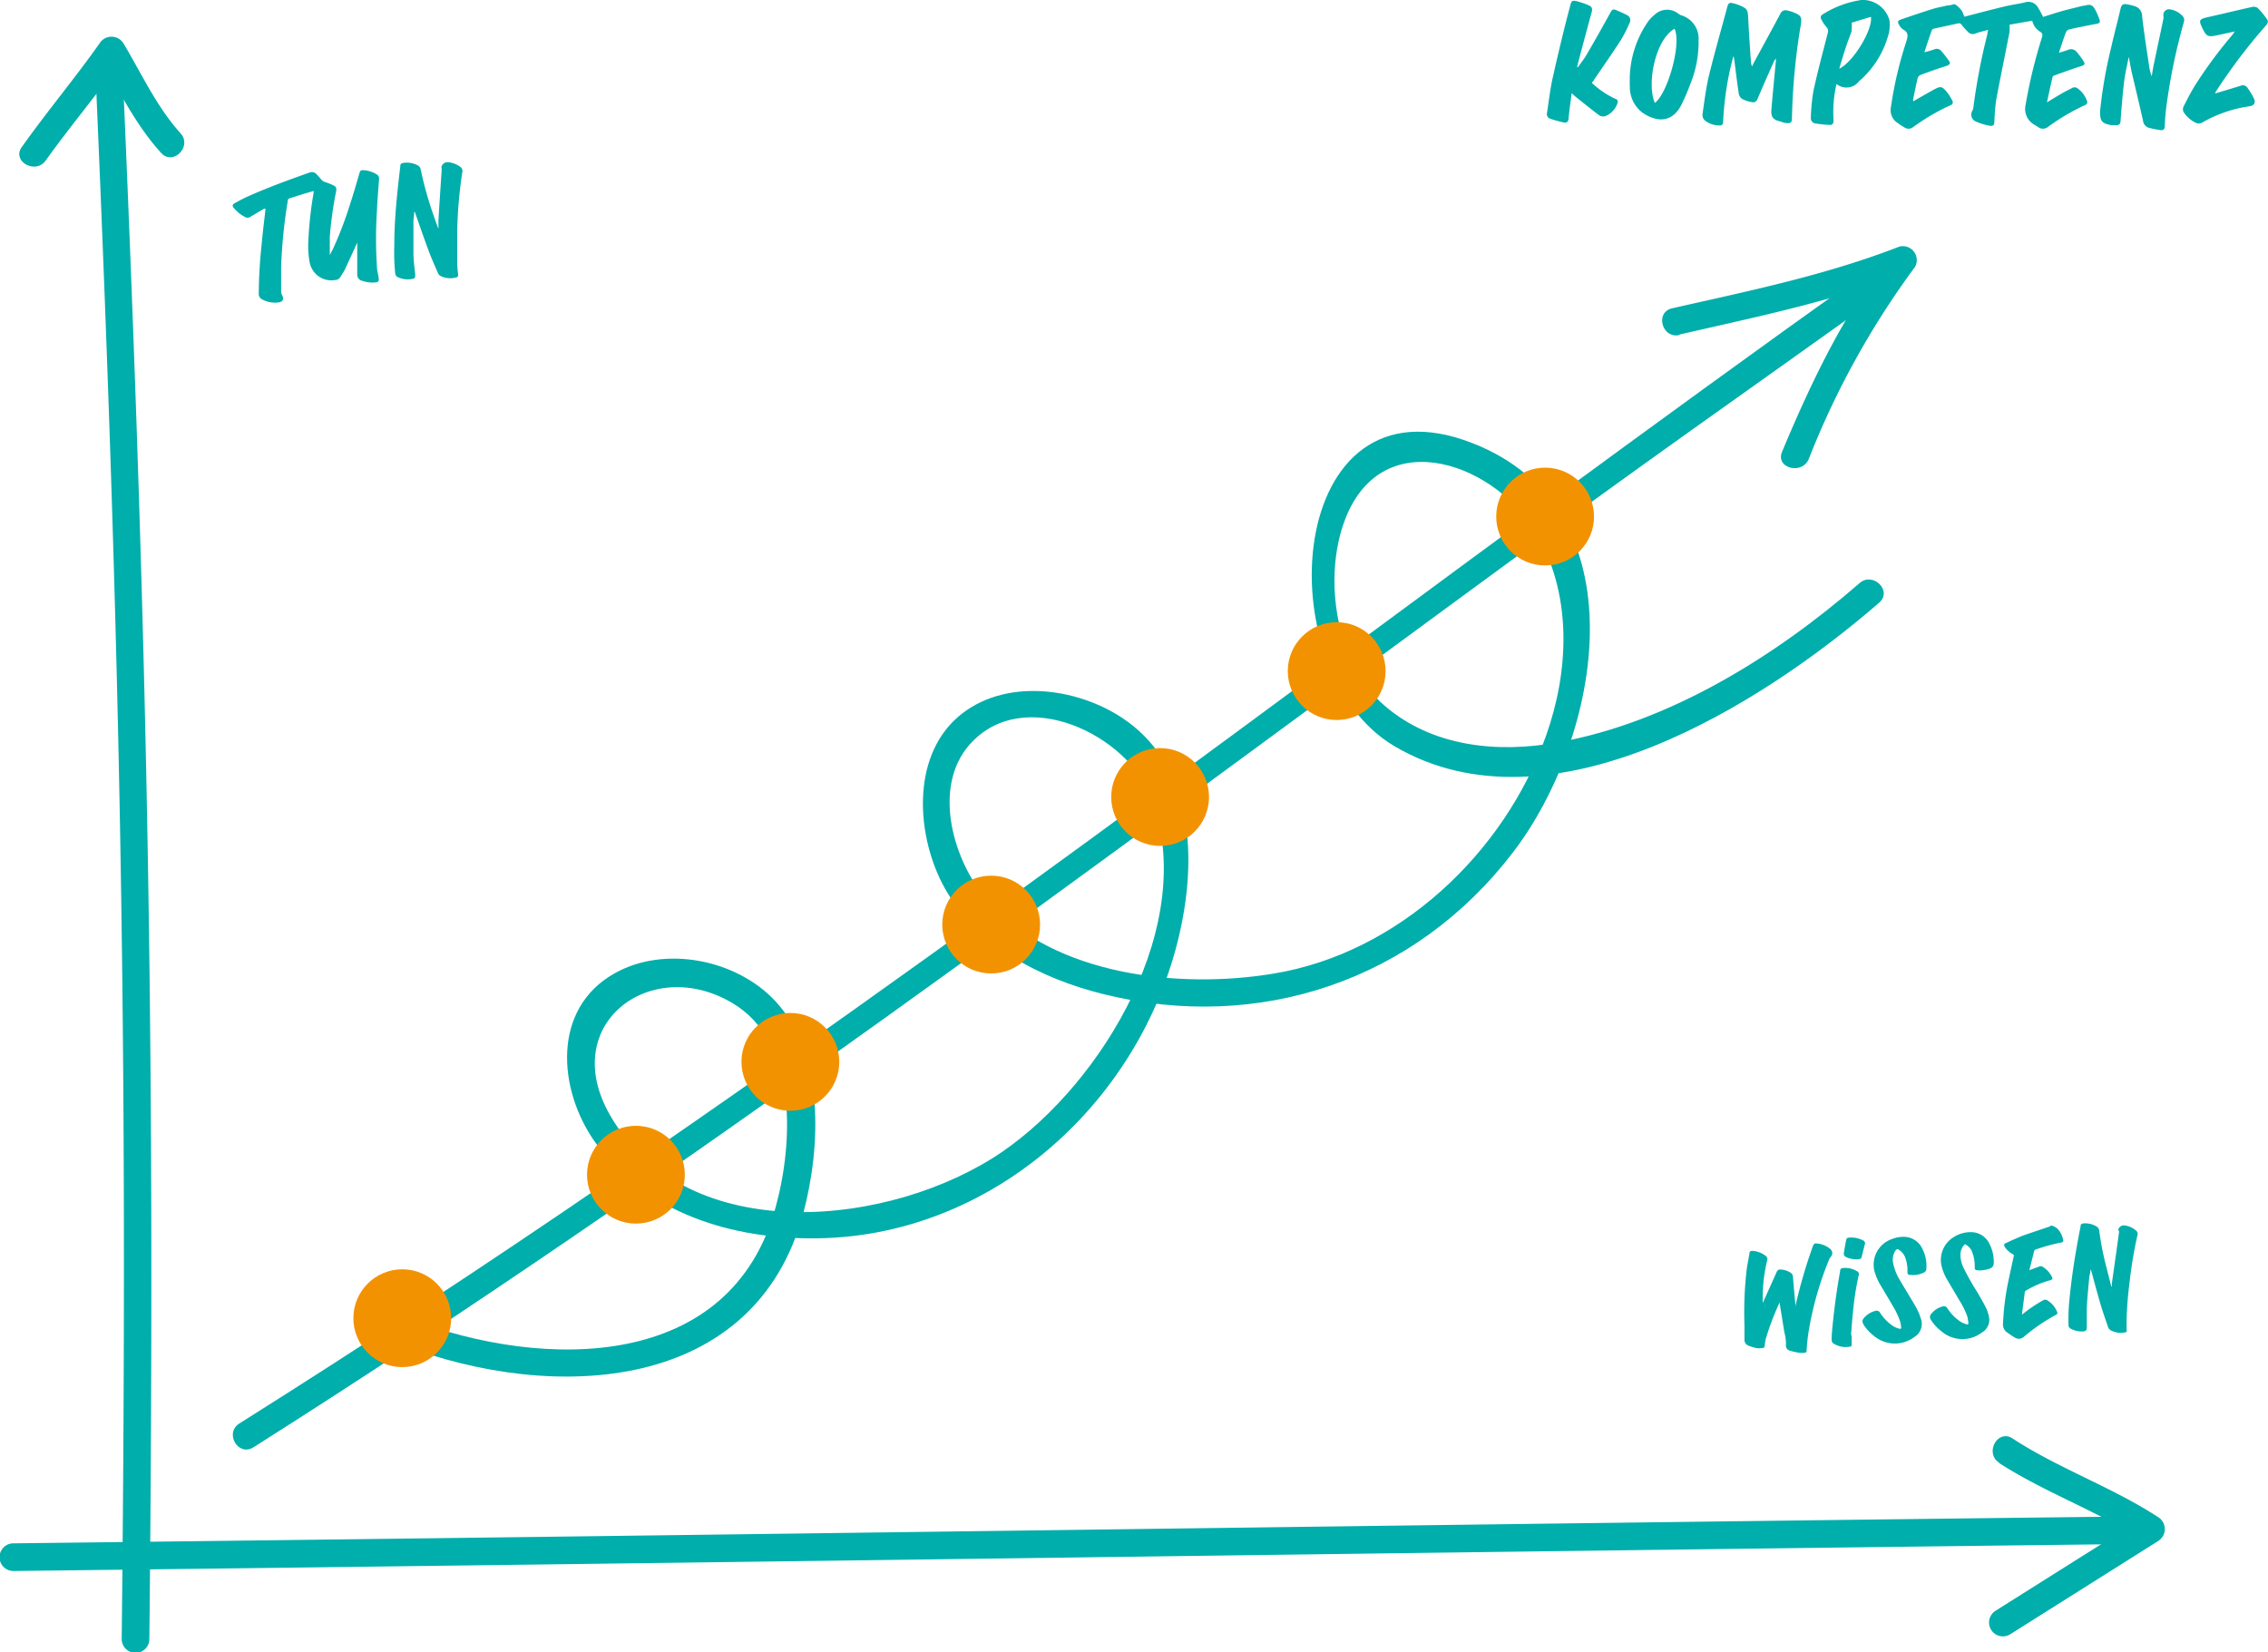
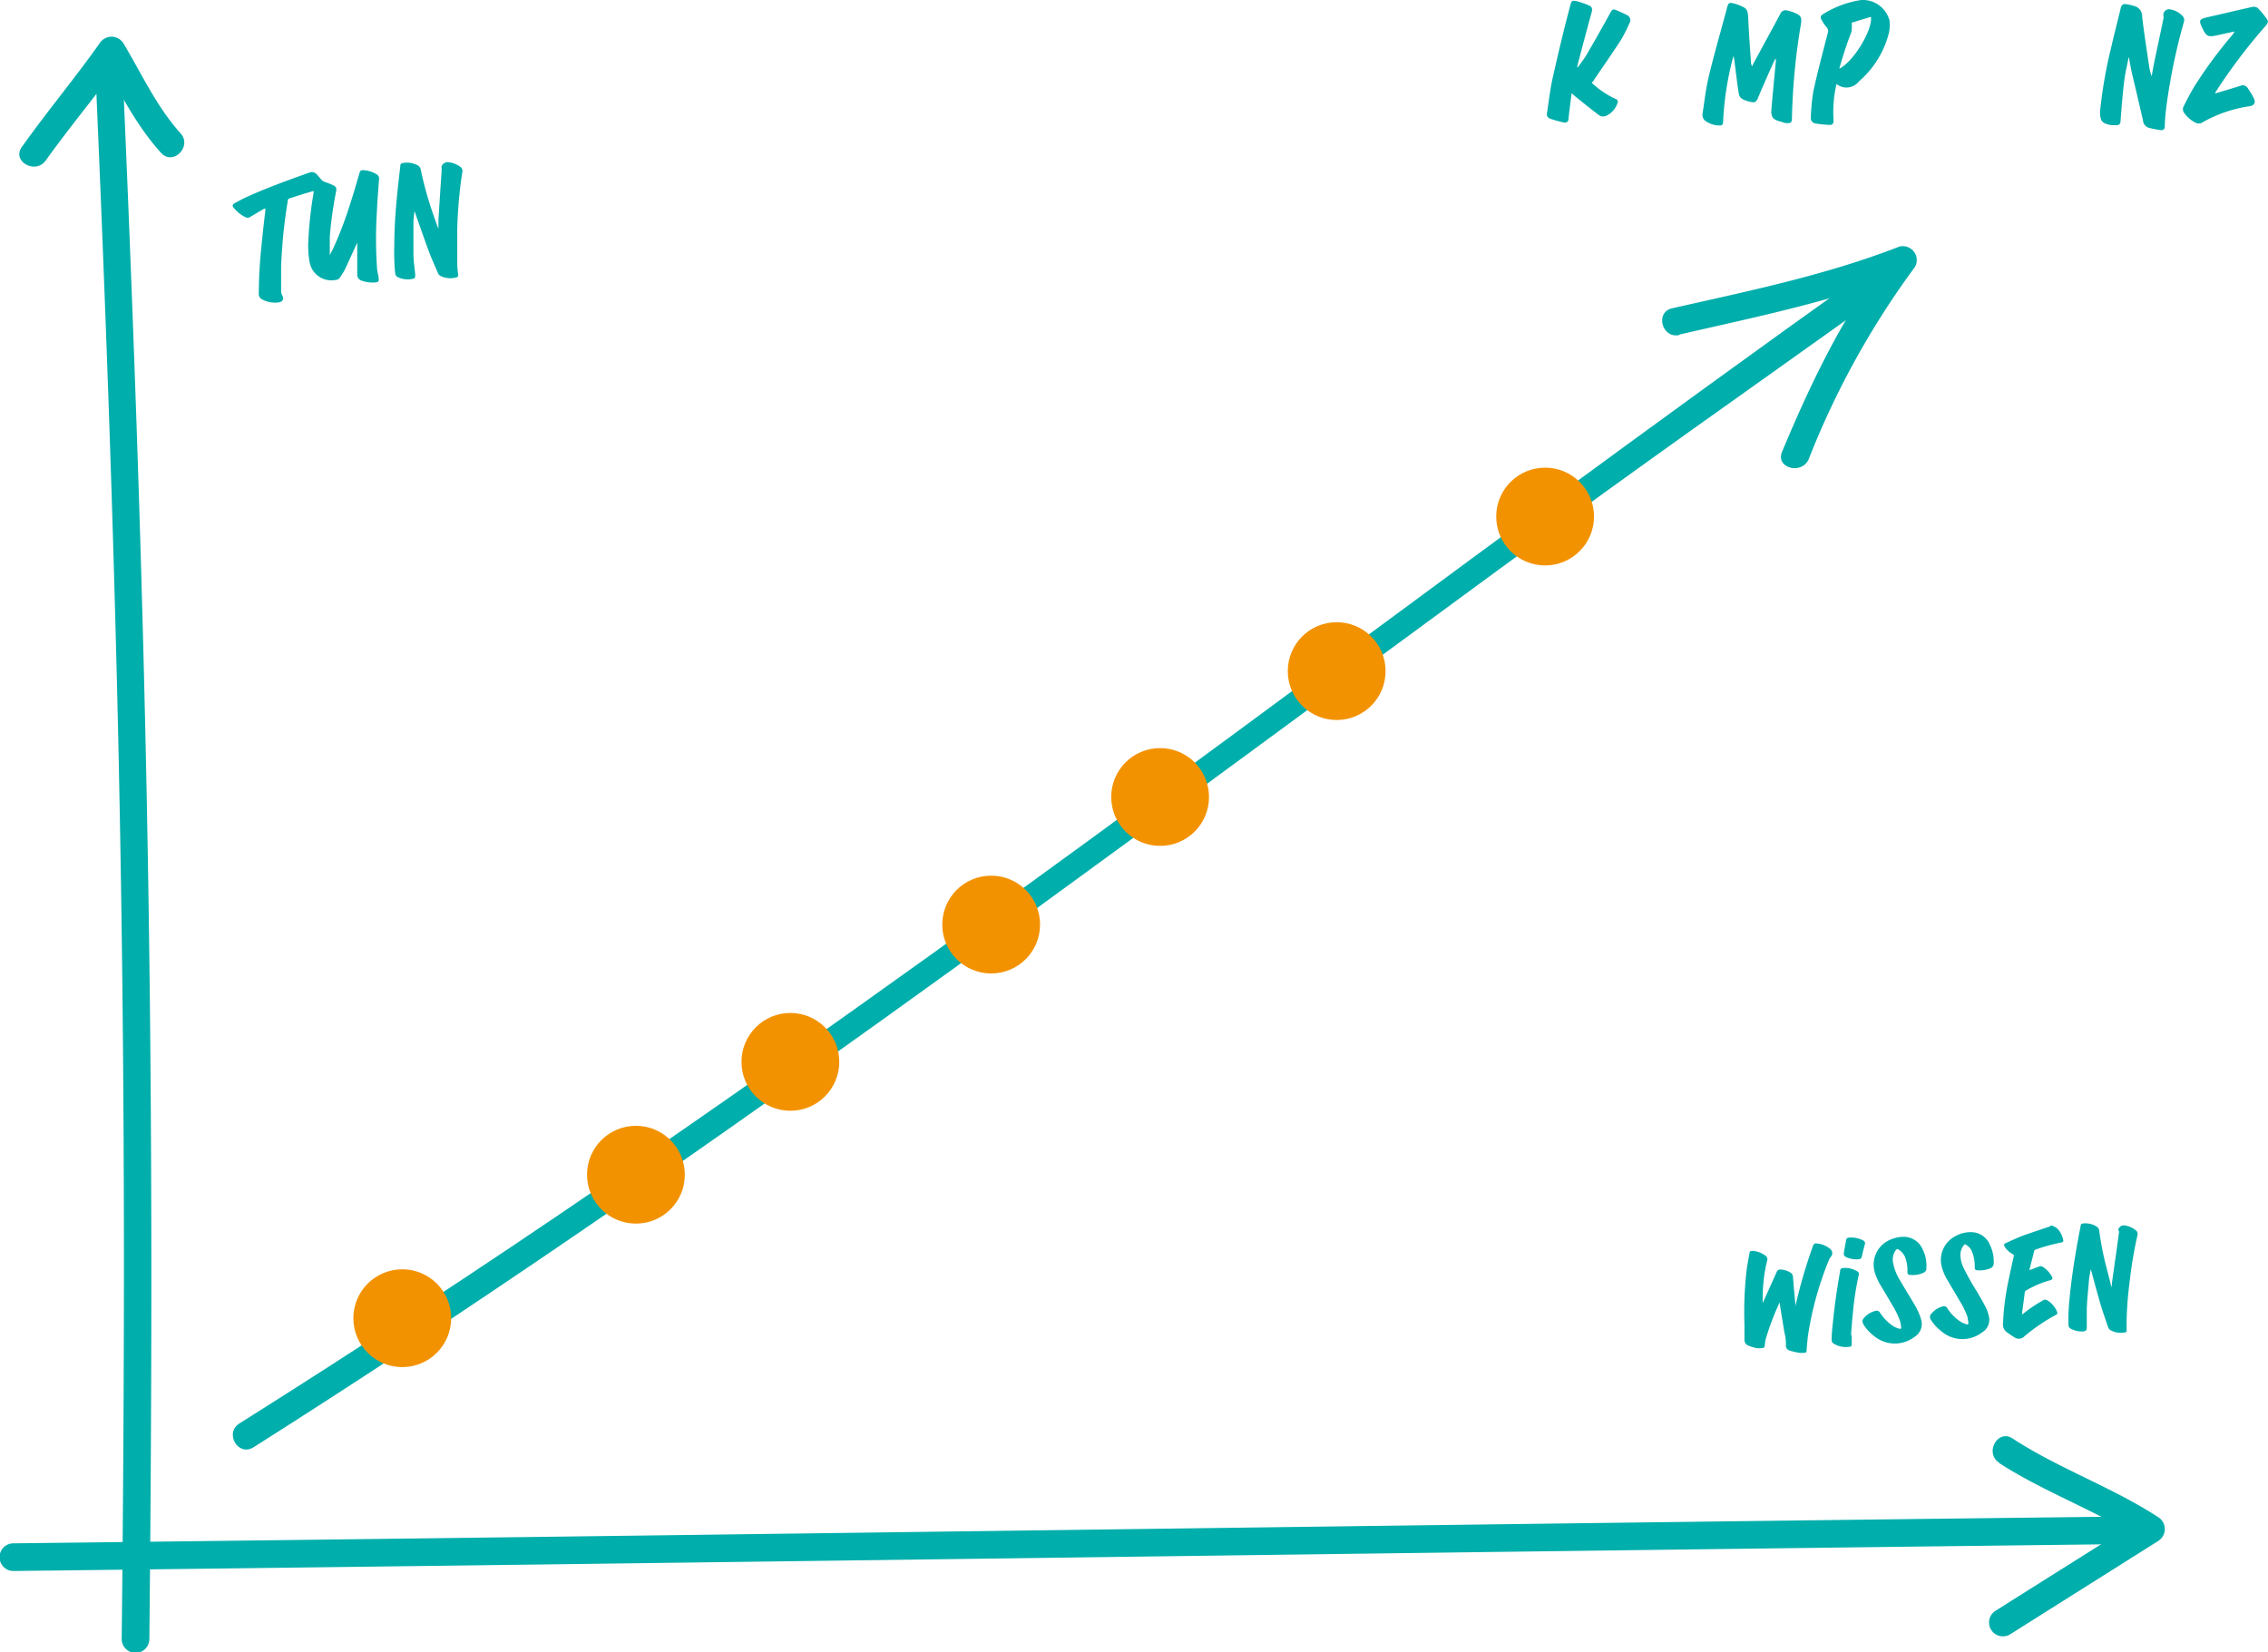
<svg xmlns="http://www.w3.org/2000/svg" viewBox="0 0 205 149.36">
  <defs>
    <style>.cls-1{fill:#00aeab;}.cls-2{fill:#f39200;}</style>
  </defs>
  <title>Element 1</title>
  <g id="Ebene_2" data-name="Ebene 2">
    <g id="Ebene_1-2" data-name="Ebene 1">
      <path class="cls-1" d="M22.91,130.82c38.87-24.61,75.54-52.23,112.63-79.39,14.49-10.62,20.2-14.54,34.83-25,1.3-.93.06-3.09-1.26-2.16C127.78,53.74,96.52,78.34,54.63,107q-16.29,11.15-33,21.67c-1.36.86-.11,3,1.26,2.16Z" />
      <path class="cls-1" d="M151.8,30.24c7-1.61,13.85-3,20.55-5.58l-1.42-1.83c-4.25,5.53-7.16,11.56-9.85,18-.63,1.48,1.79,2.12,2.41.66a75.65,75.65,0,0,1,9.6-17.36,1.26,1.26,0,0,0-1.41-1.84c-6.69,2.6-13.58,4-20.55,5.58-1.56.36-.9,2.77.67,2.41Z" />
      <path class="cls-1" d="M8.68,7.68C10.94,59.78,11.58,96,11,148.15a1.25,1.25,0,0,0,2.5,0c.54-52.14-.1-88.37-2.36-140.47-.07-1.6-2.57-1.61-2.5,0Z" />
      <path class="cls-1" d="M1.24,142c64.1-.75,128.2-1.7,192.3-2.45a1.25,1.25,0,0,0-.06-2.49c-64.1.74-128.2,1.7-192.3,2.44a1.25,1.25,0,0,0,.06,2.5Z" />
      <path class="cls-1" d="M180.65,132.21c4.19,2.72,9,4.38,13.16,7.11l-.05-2.16-13.38,8.43a1.25,1.25,0,0,0,1.32,2.13l13.37-8.43a1.27,1.27,0,0,0,0-2.16c-4.19-2.73-9-4.39-13.16-7.11-1.35-.88-2.55,1.32-1.21,2.19Z" />
      <path class="cls-1" d="M4.13,14.51c2.27-3.17,4.79-6.16,7.06-9.33H9c1.77,3,3.22,6.06,5.56,8.64,1.08,1.19,2.84-.58,1.76-1.77-2.17-2.41-3.51-5.37-5.16-8.13A1.27,1.27,0,0,0,9,3.92C6.76,7.09,4.25,10.08,2,13.25,1,14.56,3.2,15.81,4.13,14.51Z" />
-       <path class="cls-1" d="M36.47,121.61c13.54,5.15,31.79,4.37,36.15-12,1.57-5.9,1.94-14.3-2.54-19.12-3.5-3.77-10-5.08-14.55-2.5-5.66,3.2-5.1,10.45-1.79,15.18,4.57,6.52,12.49,8.87,20.15,8.76,16.43-.23,30.2-13.23,33.05-29.13,1.17-6.48.46-13.93-5.46-17.88-4.23-2.83-10.81-3.67-14.91-.1-4.27,3.74-3.72,10.89-1.18,15.45,2.93,5.25,8.72,8.2,14.36,9.59,14.09,3.49,28.15-1.24,37-12.81,8-10.42,11.77-31-3.67-37-16.87-6.61-18.8,20.49-7,27.42,14.14,8.27,33.22-3.84,43.78-13,1.22-1.06-.56-2.82-1.77-1.77-7.61,6.62-17.19,12.59-27.25,14.4-5.44,1-11.38.42-15.72-3.34s-5.6-11.45-3.53-16.84C125.05,38,135.56,42,139.1,48.6c3,5.52,2.69,12.1.66,17.86C136,77.11,126.4,86.15,115.13,88c-8.45,1.41-19.74.22-25.81-6.54C86.21,78,84.17,71.2,87.66,67.28c4.85-5.45,14.27-.88,16.41,4.81,4.27,11.32-4.34,25.72-13.45,32-9.9,6.8-28.48,8.87-35.48-3.29-4.73-8.22,3.66-14.48,11-10.17,6,3.48,5.56,12.61,4,18.37-4,15-20.95,14.84-33.07,10.23-1.51-.57-2.16,1.85-.67,2.41Z" />
      <circle class="cls-2" cx="57.48" cy="106.18" r="4.42" />
      <circle class="cls-2" cx="36.36" cy="119.15" r="4.42" />
      <circle class="cls-2" cx="71.44" cy="95.98" r="4.42" />
      <circle class="cls-2" cx="89.59" cy="83.57" r="4.42" />
      <circle class="cls-2" cx="104.86" cy="72.04" r="4.42" />
      <circle class="cls-2" cx="120.82" cy="60.66" r="4.42" />
      <circle class="cls-2" cx="139.66" cy="46.69" r="4.42" />
      <g id="xioB45.tif">
        <path class="cls-1" d="M160.88,117.69l-.11.22a24.46,24.46,0,0,0-1.16,3.09,4.22,4.22,0,0,0-.1.62c0,.14-.07.23-.23.23a2,2,0,0,1-.54,0,4.71,4.71,0,0,1-.7-.22.55.55,0,0,1-.36-.54c0-.43,0-.85,0-1.28a33.5,33.5,0,0,1,.17-4.8c.06-.57.18-1.13.28-1.7,0-.21.11-.26.33-.24a2.15,2.15,0,0,1,1.14.45.35.35,0,0,1,.13.41,14.34,14.34,0,0,0-.39,2.76,11.55,11.55,0,0,0,0,1.18l0-.11,1.26-2.81a.33.33,0,0,1,.35-.2,1.81,1.81,0,0,1,.93.31.43.43,0,0,1,.18.33c.07.88.15,1.76.23,2.64a.27.27,0,0,0,0,.14,1,1,0,0,0,0-.14,46,46,0,0,1,1.57-5.38c.09-.24.15-.28.4-.25a2.17,2.17,0,0,1,1.12.45.53.53,0,0,1,.23.51.48.48,0,0,1-.09.19c-.05.09-.13.16-.17.25a29.7,29.7,0,0,0-1.91,6.79c-.07.49-.11,1-.15,1.48,0,.11,0,.19-.16.2a2,2,0,0,1-.54,0,5.31,5.31,0,0,1-.81-.19.46.46,0,0,1-.35-.53,4,4,0,0,0-.14-1.1l-.42-2.58s0-.1,0-.15Z" />
        <path class="cls-1" d="M190.88,116.28c0-.29.05-.57.09-.86.19-1.33.38-2.65.56-4a.19.19,0,0,0,0-.13.23.23,0,0,1,0-.29.52.52,0,0,1,.54-.23,1.9,1.9,0,0,1,1,.46.37.37,0,0,1,.13.42,38.27,38.27,0,0,0-.71,4.24,32.79,32.79,0,0,0-.27,3.43c0,.28,0,.57,0,.85s0,.24-.2.27a1.85,1.85,0,0,1-1.26-.21.54.54,0,0,1-.21-.26c-.24-.71-.49-1.41-.7-2.12-.29-1-.56-2-.83-3a.24.24,0,0,0-.06-.11c0,.25-.09.5-.12.75-.08.93-.18,1.85-.22,2.78,0,.57,0,1.14,0,1.71,0,.23-.06.33-.29.36a2,2,0,0,1-1.17-.25.35.35,0,0,1-.19-.33,16.88,16.88,0,0,1,.09-2.36c.21-2.2.57-4.38,1-6.55,0-.21.09-.25.3-.27a1.91,1.91,0,0,1,1.12.27.52.52,0,0,1,.27.42,26,26,0,0,0,.68,3.41c.13.54.28,1.08.41,1.62Z" />
        <path class="cls-1" d="M183.43,114.81l.86-.32a.33.33,0,0,1,.32,0,2.3,2.3,0,0,1,.85.9c.1.19.06.27-.15.33a8.9,8.9,0,0,0-2.2.94.22.22,0,0,0-.09.12c-.08.63-.16,1.27-.25,1.9v.14l.17-.13a13.21,13.21,0,0,1,1.72-1.15.36.36,0,0,1,.4,0,2.14,2.14,0,0,1,.86,1c.08.18.05.24-.13.33a16.55,16.55,0,0,0-2.82,1.93.68.68,0,0,1-.87.09c-.25-.15-.49-.32-.73-.49a.86.86,0,0,1-.32-.78,23.33,23.33,0,0,1,.52-4q.21-1,.45-2.07a.14.14,0,0,0-.08-.18,2.1,2.1,0,0,1-.66-.56l-.09-.13c-.07-.16-.06-.24.1-.31.49-.23,1-.46,1.47-.65.8-.29,1.61-.55,2.42-.83,0,0,.06,0,.07,0a.21.21,0,0,1,.29-.08,1.5,1.5,0,0,1,.41.23,2,2,0,0,1,.53,1c.05.17,0,.23-.18.27a16.51,16.51,0,0,0-2.29.63.19.19,0,0,0-.15.16l-.42,1.66A.15.15,0,0,0,183.43,114.81Z" />
        <path class="cls-1" d="M177.6,112.46a1.33,1.33,0,0,0-.4.88,2.69,2.69,0,0,0,.29,1.27,22.18,22.18,0,0,0,1.23,2.18c.27.47.55.94.79,1.42a3.47,3.47,0,0,1,.28.88,1.3,1.3,0,0,1-.63,1.34,2.91,2.91,0,0,1-3.67-.09,3.85,3.85,0,0,1-.93-1,.45.45,0,0,1,.06-.65,1.92,1.92,0,0,1,1-.61.33.33,0,0,1,.38.15,4.24,4.24,0,0,0,1.26,1.27,3.22,3.22,0,0,0,.51.21c.1,0,.16,0,.15-.12a5.21,5.21,0,0,0-.09-.57,6.9,6.9,0,0,0-.69-1.42c-.39-.67-.79-1.34-1.18-2a4.5,4.5,0,0,1-.48-1.23,2.42,2.42,0,0,1,1.18-2.59,2.8,2.8,0,0,1,1.76-.39,1.85,1.85,0,0,1,1.44,1.12,3.42,3.42,0,0,1,.35,1.64.49.49,0,0,1-.36.51,2.48,2.48,0,0,1-1.11.16c-.2,0-.25-.09-.25-.29a3.38,3.38,0,0,0-.21-1.3A1.25,1.25,0,0,0,177.6,112.46Z" />
        <path class="cls-1" d="M172.41,114.64a3.56,3.56,0,0,0-.21-1,1.41,1.41,0,0,0-.56-.67.17.17,0,0,0-.26,0,1.45,1.45,0,0,0-.26,1.21,4.67,4.67,0,0,0,.63,1.57c.42.72.87,1.44,1.29,2.16a5.65,5.65,0,0,1,.59,1.3,1.38,1.38,0,0,1-.58,1.63,2.94,2.94,0,0,1-3.67-.09,4.09,4.09,0,0,1-.88-.93c-.22-.34-.21-.52.08-.8a2,2,0,0,1,.93-.53.35.35,0,0,1,.42.16,4.09,4.09,0,0,0,1.26,1.26,2.54,2.54,0,0,0,.52.2c.09,0,.13,0,.13-.1a2.82,2.82,0,0,0-.09-.57,7.06,7.06,0,0,0-.69-1.44c-.39-.68-.8-1.35-1.18-2a5.21,5.21,0,0,1-.38-.87A2.44,2.44,0,0,1,171,112a2.77,2.77,0,0,1,1.33-.19,1.87,1.87,0,0,1,1.45,1.11,3.31,3.31,0,0,1,.34,1.75.38.38,0,0,1-.24.36,2.25,2.25,0,0,1-1.2.21c-.22,0-.27-.08-.27-.3Z" />
        <path class="cls-1" d="M165.56,121.09c0-.57.07-1.14.13-1.71.15-1.49.37-3,.63-4.45,0-.24.1-.31.35-.32a2,2,0,0,1,1.17.29.29.29,0,0,1,.16.39,25.79,25.79,0,0,0-.52,3.38c-.07.63-.11,1.26-.16,1.89,0,.1.05.19.05.29s0,.43,0,.65-.1.22-.25.24a2.06,2.06,0,0,1-1.37-.29A.38.38,0,0,1,165.56,121.09Z" />
        <path class="cls-1" d="M167.89,113.83a2.31,2.31,0,0,1-.95-.17c-.24-.11-.31-.2-.27-.46s.13-.75.2-1.12a.24.24,0,0,1,.23-.21,2.31,2.31,0,0,1,1.32.26.27.27,0,0,1,.14.34l-.19.73c0,.1-.05.19-.07.29C168.26,113.76,168.2,113.81,167.89,113.83Z" />
      </g>
      <g id="cbnIJ9.tif">
        <path class="cls-1" d="M28.36,17.26l-.81.23-1.38.44a.19.19,0,0,0-.15.18,46.68,46.68,0,0,0-.61,6c0,.75,0,1.5,0,2.24a.83.83,0,0,0,.1.35c.17.32.06.57-.3.63a2.43,2.43,0,0,1-1.5-.26.54.54,0,0,1-.32-.54,44.09,44.09,0,0,1,.26-4.45c.09-1,.22-2.06.34-3.09a.62.62,0,0,1,0-.13l-.11,0-1.24.73a.41.41,0,0,1-.44.05,3.16,3.16,0,0,1-1.1-.89c-.11-.15-.09-.27.09-.37.37-.2.73-.41,1.12-.58,1.84-.83,3.73-1.52,5.63-2.19a.58.58,0,0,1,.68.14c.17.18.32.37.49.55a.71.71,0,0,0,.18.12,7.71,7.71,0,0,1,.84.33c.27.14.3.26.25.55a35.12,35.12,0,0,0-.57,4.08c0,.48,0,1,0,1.43a1.94,1.94,0,0,0,0,.24h0c.11-.21.22-.41.32-.62a34.23,34.23,0,0,0,1.54-4.06c.3-.91.56-1.83.83-2.75.06-.19.11-.24.32-.24a2.6,2.6,0,0,1,1.26.4.42.42,0,0,1,.18.42c-.07,1-.15,1.91-.19,2.88a38.53,38.53,0,0,0,0,5c0,.33.1.66.15,1s0,.43-.33.45a2.84,2.84,0,0,1-1.19-.16.56.56,0,0,1-.41-.57c0-.91,0-1.82,0-2.74a.22.22,0,0,0,0-.13,1,1,0,0,1-.07.15c-.35.77-.7,1.54-1.06,2.31a7.17,7.17,0,0,1-.43.69.47.47,0,0,1-.37.22A2,2,0,0,1,28,23.77a8.24,8.24,0,0,1-.13-2,34.27,34.27,0,0,1,.47-4.3C28.34,17.38,28.35,17.33,28.36,17.26Z" />
        <path class="cls-1" d="M37.44,19.15c0,.28-.06.56-.07.84,0,1,0,2,0,2.94,0,.63.1,1.25.16,1.87,0,.28,0,.38-.31.42A2.09,2.09,0,0,1,36,25.07a.42.42,0,0,1-.28-.38,19.29,19.29,0,0,1-.08-2.52c0-2.38.26-4.75.54-7.12,0-.24.08-.3.32-.33a2.1,2.1,0,0,1,1.23.21.54.54,0,0,1,.3.4,32.54,32.54,0,0,0,1.15,4.11c.14.41.29.83.45,1.24,0-.26,0-.53,0-.79.09-1.49.19-3,.29-4.47a1.16,1.16,0,0,0,0-.18.41.41,0,0,1,0-.22.58.58,0,0,1,.6-.36,2.25,2.25,0,0,1,1.06.4.46.46,0,0,1,.21.49,39.84,39.84,0,0,0-.46,5.23c0,1,0,2.1,0,3.15a8.6,8.6,0,0,0,.08.86c0,.18,0,.25-.19.29a2,2,0,0,1-1.41-.14.49.49,0,0,1-.22-.25c-.3-.69-.61-1.38-.87-2.09-.41-1.1-.79-2.21-1.18-3.31a.78.78,0,0,0-.05-.14Z" />
      </g>
      <g id="_6YSg7W.tif" data-name="6YSg7W.tif">
-         <path class="cls-1" d="M177.55,1.51c1.24-.32,2.45-.64,3.66-.93.61-.15,1.23-.22,1.84-.37a1,1,0,0,1,1.19.52,7.53,7.53,0,0,1,.43.8c.55-.17,1.11-.36,1.68-.52s1.29-.33,1.93-.49l.12,0c.54-.16.74-.1,1,.39a5.54,5.54,0,0,1,.37.87c.09.22,0,.32-.24.37-.83.15-1.67.32-2.5.51a.47.47,0,0,0-.3.27c-.22.58-.41,1.18-.63,1.84.3-.09.55-.16.8-.25a.66.66,0,0,1,.83.2,6.79,6.79,0,0,1,.61.83c.15.25.07.33-.21.42-.81.26-1.61.55-2.41.84-.08,0-.18.09-.19.16-.18.73-.33,1.46-.51,2.28.52-.31.95-.58,1.39-.83.27-.16.56-.29.84-.44a.45.45,0,0,1,.53,0,2.37,2.37,0,0,1,.84,1.09c.07.17.08.32-.14.42a19.13,19.13,0,0,0-3.39,2,.72.72,0,0,1-.86,0l-.3-.19a1.63,1.63,0,0,1-.84-1.82,45.56,45.56,0,0,1,1.48-6.1c.07-.24.05-.37-.16-.51a1.57,1.57,0,0,1-.72-1l-2.05.36a5.75,5.75,0,0,1,0,.65c-.4,2.06-.83,4.11-1.21,6.17a17.18,17.18,0,0,0-.16,1.9c0,.35-.1.48-.45.41a5.57,5.57,0,0,1-1.26-.39.68.68,0,0,1-.29-.95.78.78,0,0,0,.09-.24,56.7,56.7,0,0,1,1.28-6.71c0-.1,0-.21.08-.37-.42.11-.81.2-1.18.33a.56.56,0,0,1-.61-.1,6.27,6.27,0,0,1-.6-.66.3.3,0,0,0-.37-.15l-2.12.46a.38.38,0,0,0-.23.15c-.22.63-.43,1.26-.67,2,.35-.1.63-.17.91-.27a.52.52,0,0,1,.62.15,10.52,10.52,0,0,1,.72.93c.14.2,0,.32-.2.4-.82.26-1.62.54-2.42.84a.5.5,0,0,0-.24.29c-.15.63-.27,1.26-.4,1.89a1.34,1.34,0,0,0,0,.2c.63-.36,1.25-.72,1.87-1.06s.73-.3,1.17.21a4.45,4.45,0,0,1,.5.8.26.26,0,0,1-.15.39,19.35,19.35,0,0,0-3.41,2,.66.66,0,0,1-.8,0,6.65,6.65,0,0,1-.62-.41,1.36,1.36,0,0,1-.57-1.42,34.63,34.63,0,0,1,1.37-5.86c.15-.48.27-.87-.28-1.15a1,1,0,0,1-.33-.38c-.19-.28-.16-.41.15-.52.95-.33,1.9-.65,2.86-.95.46-.14.93-.22,1.39-.33l.09,0c.19,0,.44-.15.57-.07a2.24,2.24,0,0,1,.6.59A3.17,3.17,0,0,1,177.55,1.51Z" />
        <path class="cls-1" d="M158.36,6c.08-.15.12-.25.17-.34.8-1.47,1.61-2.95,2.4-4.43a.5.5,0,0,1,.61-.28,3.28,3.28,0,0,1,.63.19c.64.27.71.42.6,1.11a58,58,0,0,0-.8,8.42c0,.4-.09.48-.5.46A1.61,1.61,0,0,1,161,11c-.76-.17-.95-.41-.88-1.18.12-1.41.26-2.83.39-4.24a2.91,2.91,0,0,0,0-.3,1.85,1.85,0,0,0-.16.26c-.5,1.12-1,2.23-1.47,3.36-.11.27-.27.39-.54.33a3.1,3.1,0,0,1-.86-.28.71.71,0,0,1-.31-.47c-.16-1-.28-2.08-.42-3.13l-.05-.28a2,2,0,0,0-.09.26,27.27,27.27,0,0,0-.86,5.68c0,.25-.12.34-.34.33a2.11,2.11,0,0,1-1.33-.47.69.69,0,0,1-.2-.51c.18-1.21.32-2.43.61-3.61.49-2,1.07-4,1.62-6.07.12-.45.21-.48.67-.35a2.29,2.29,0,0,1,.37.12c.78.31.83.41.87,1.24.06,1.33.16,2.66.25,4A1.64,1.64,0,0,0,158.36,6Z" />
        <path class="cls-1" d="M192.41,5.16c-.14.72-.32,1.45-.41,2.18-.14,1.15-.23,2.31-.32,3.47,0,.44-.13.54-.57.5a1.35,1.35,0,0,1-.29,0c-.86-.16-1-.38-1-1.24a41.52,41.52,0,0,1,1-5.76c.27-1.2.59-2.39.87-3.59.07-.28.22-.39.49-.34a4.54,4.54,0,0,1,.81.19.93.93,0,0,1,.63.89c.18,1.54.42,3.07.65,4.61a3.71,3.71,0,0,0,.22.82c.07-.41.13-.81.22-1.21.27-1.32.56-2.64.84-4a1,1,0,0,0,0-.24.51.51,0,0,1,.61-.59,1.93,1.93,0,0,1,1.17.66.54.54,0,0,1,.08.43,54,54,0,0,0-1.59,7.64c-.08.6-.13,1.21-.15,1.81,0,.28-.13.41-.38.37a8.24,8.24,0,0,1-1.1-.22.76.76,0,0,1-.49-.66c-.33-1.43-.66-2.85-1-4.27-.11-.48-.19-1-.28-1.45Z" />
        <path class="cls-1" d="M142.61,6.09c.26-.37.55-.72.78-1.11q1.13-1.94,2.2-3.89c.1-.19.22-.28.4-.21a10.9,10.9,0,0,1,1.1.5.5.5,0,0,1,.2.7,13,13,0,0,1-.75,1.49c-.8,1.24-1.64,2.44-2.47,3.66,0,.08-.12.16-.19.26A8.14,8.14,0,0,0,146,8.93a.28.28,0,0,1,.19.42,1.89,1.89,0,0,1-1.07,1.14.68.68,0,0,1-.56-.06c-.75-.56-1.47-1.15-2.2-1.73l-.3-.28c-.1.8-.21,1.54-.28,2.28,0,.31-.19.42-.44.37a11.48,11.48,0,0,1-1.22-.34.44.44,0,0,1-.29-.53c.17-1.06.28-2.13.52-3.18.49-2.18,1-4.34,1.58-6.51.11-.44.17-.49.6-.4a7.31,7.31,0,0,1,1.11.39c.26.11.31.32.23.6-.43,1.55-.84,3.11-1.25,4.66,0,.1-.05.19-.07.29Z" />
        <path class="cls-1" d="M166,7.59a11.11,11.11,0,0,0-.27,3.27c0,.29-.08.45-.36.43a10.71,10.71,0,0,1-1.27-.13.48.48,0,0,1-.42-.53,17.41,17.41,0,0,1,.23-2.4c.38-1.76.85-3.5,1.3-5.25a.5.5,0,0,0-.12-.53,3.61,3.61,0,0,1-.46-.69.31.31,0,0,1,.12-.46A9,9,0,0,1,168.24,0a2.5,2.5,0,0,1,2.55,1.86,3.45,3.45,0,0,1-.16,1.49,8.49,8.49,0,0,1-2.6,4A1.42,1.42,0,0,1,166,7.59Zm.29-1.4c1.27-.65,3-3.53,2.82-4.67l-1.74.53a3.87,3.87,0,0,1,0,.65c0,.23-.14.44-.2.66C166.81,4.29,166.54,5.22,166.25,6.19Z" />
-         <path class="cls-1" d="M147.31,7.3A9.25,9.25,0,0,1,149,1.9a3.12,3.12,0,0,1,.54-.55,1.63,1.63,0,0,1,2.18-.1,1.12,1.12,0,0,0,.24.13,2.2,2.2,0,0,1,1.57,2.27,10,10,0,0,1-.74,3.93A19,19,0,0,1,152,9.43c-.9,1.8-2.37,1.56-3.56.74a2.9,2.9,0,0,1-1.12-2.4C147.3,7.62,147.31,7.46,147.31,7.3Zm2.27,2c1.15-.84,2.43-5.33,1.78-6.7C149.6,3.58,148.83,7.62,149.58,9.3Z" />
        <path class="cls-1" d="M200.22,8.45c.79-.24,1.56-.46,2.31-.7a.5.5,0,0,1,.61.18,6.69,6.69,0,0,1,.6,1c.16.37,0,.63-.45.68a12.06,12.06,0,0,0-4.3,1.5.6.6,0,0,1-.49,0,2.67,2.67,0,0,1-1.14-1,.6.6,0,0,1,0-.47c.32-.63.64-1.25,1-1.85a41.07,41.07,0,0,1,3.49-4.72c0-.06.08-.13.15-.23l-1.64.36c-.8.16-.93.09-1.29-.65s-.28-.82.49-1c1.35-.3,2.69-.63,4-.92a.63.63,0,0,1,.51.09,8.13,8.13,0,0,1,.83,1c.15.2.08.4-.09.59a50.27,50.27,0,0,0-4.54,6A.91.91,0,0,0,200.22,8.45Z" />
      </g>
    </g>
  </g>
</svg>